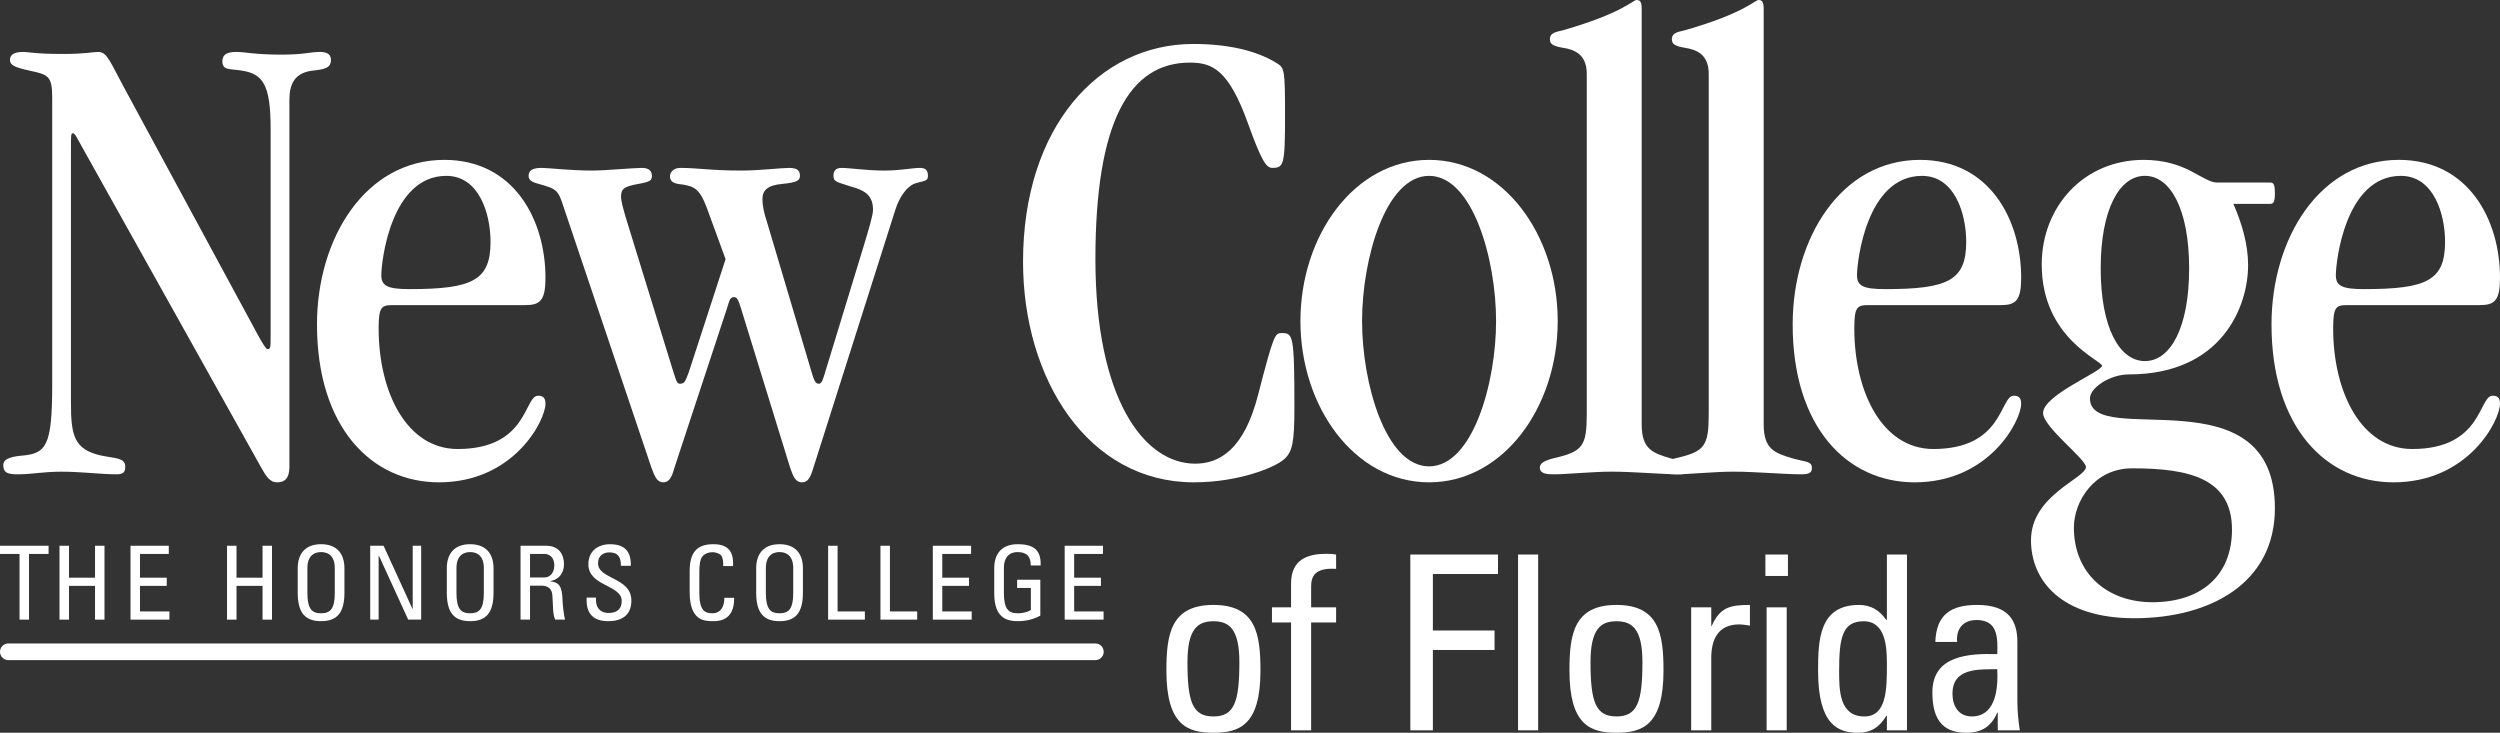
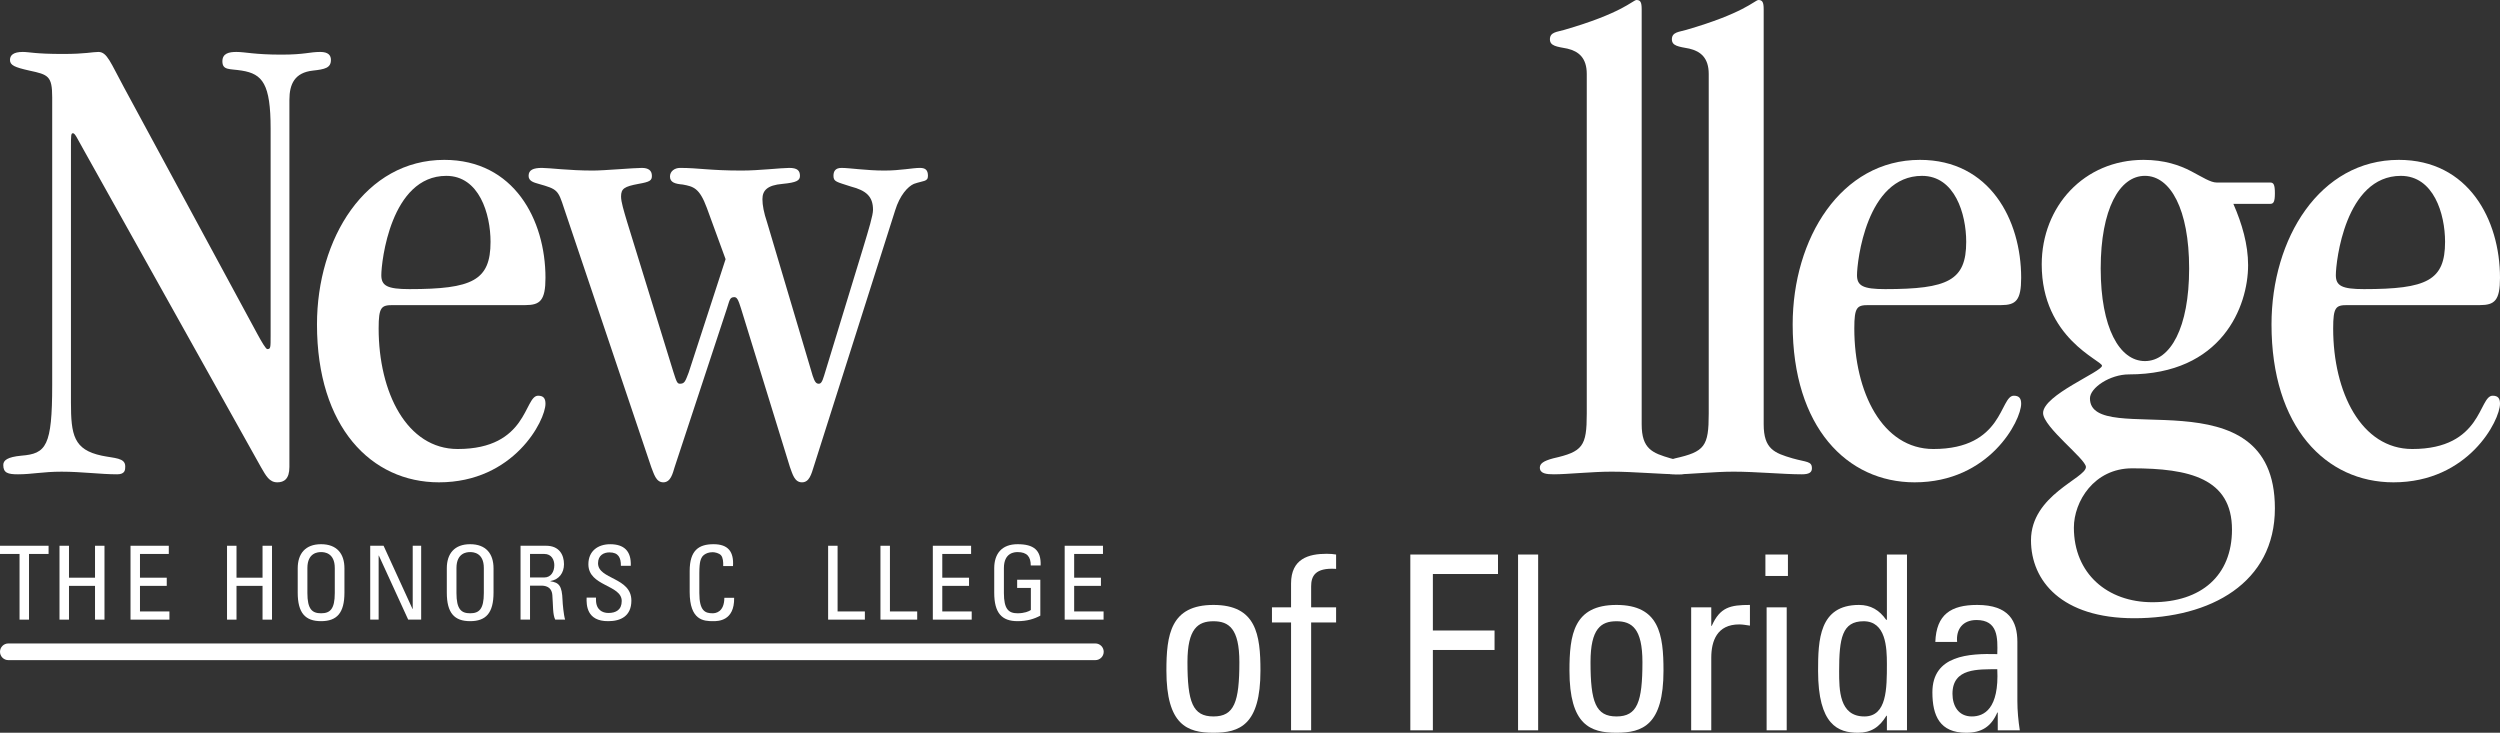
<svg xmlns="http://www.w3.org/2000/svg" width="116" height="34" viewBox="0 0 116 34" fill="none">
  <rect x="0" y="0" width="116" height="34" fill="#333333" stroke="none" />
  <path fill-rule="evenodd" clip-rule="evenodd" d="M0.387 29.856C0.173 29.856 0 30.03 0 30.243C0 30.456 0.173 30.63 0.387 30.63H50.824C51.038 30.63 51.212 30.456 51.212 30.243C51.212 30.03 51.038 29.856 50.824 29.856H0.387Z" fill="white" />
  <path fill-rule="evenodd" clip-rule="evenodd" d="M2.254 25.323V25.703H1.346V28.751H0.907V25.703H0V25.323H2.254Z" fill="white" />
  <path fill-rule="evenodd" clip-rule="evenodd" d="M2.761 28.751V25.323H3.201V26.805H4.409V25.323H4.848V28.751H4.409V27.184H3.201V28.751H2.761Z" fill="white" />
  <path fill-rule="evenodd" clip-rule="evenodd" d="M6.056 28.751V25.323H7.832V25.703H6.495V26.805H7.737V27.184H6.495V28.371H7.861V28.751H6.056Z" fill="white" />
  <path fill-rule="evenodd" clip-rule="evenodd" d="M10.534 28.751V25.323H10.974V26.805H12.182V25.323H12.621V28.751H12.182V27.184H10.974V28.751H10.534Z" fill="white" />
  <path fill-rule="evenodd" clip-rule="evenodd" d="M15.534 27.516V26.358C15.534 25.64 15.037 25.617 14.898 25.617C14.76 25.617 14.263 25.64 14.263 26.358V27.516C14.263 28.267 14.483 28.456 14.898 28.456C15.314 28.456 15.534 28.267 15.534 27.516ZM13.814 27.497V26.372C13.814 25.689 14.168 25.251 14.898 25.251C15.629 25.251 15.982 25.689 15.982 26.372V27.497C15.982 28.447 15.629 28.822 14.898 28.822C14.168 28.822 13.814 28.447 13.814 27.497Z" fill="white" />
  <path fill-rule="evenodd" clip-rule="evenodd" d="M19.542 25.323V28.751H18.94L17.579 25.779H17.569V28.751H17.178V25.323H17.798L19.141 28.257H19.15V25.323H19.542Z" fill="white" />
  <path fill-rule="evenodd" clip-rule="evenodd" d="M22.45 27.516V26.358C22.45 25.64 21.954 25.617 21.815 25.617C21.677 25.617 21.18 25.64 21.18 26.358V27.516C21.18 28.267 21.4 28.456 21.815 28.456C22.231 28.456 22.45 28.267 22.45 27.516ZM20.732 27.497V26.372C20.732 25.689 21.085 25.251 21.815 25.251C22.546 25.251 22.9 25.689 22.9 26.372V27.497C22.9 28.447 22.546 28.822 21.815 28.822C21.085 28.822 20.732 28.447 20.732 27.497Z" fill="white" />
  <path fill-rule="evenodd" clip-rule="evenodd" d="M24.593 26.795H25.252C25.567 26.795 25.72 26.524 25.72 26.225C25.72 25.979 25.595 25.703 25.257 25.703H24.593V26.795ZM24.593 27.174V28.751H24.153V25.323H25.342C25.953 25.323 26.169 25.75 26.169 26.178C26.169 26.581 25.944 26.89 25.538 26.961V26.971C25.934 27.032 26.078 27.166 26.102 27.854C26.106 28.001 26.154 28.537 26.221 28.751H25.763C25.639 28.514 25.667 28.067 25.629 27.611C25.595 27.194 25.257 27.174 25.108 27.174H24.593Z" fill="white" />
  <path fill-rule="evenodd" clip-rule="evenodd" d="M27.654 27.73V27.83C27.654 28.295 27.95 28.442 28.231 28.442C28.58 28.442 28.848 28.295 28.848 27.887C28.848 27.127 27.301 27.213 27.301 26.182C27.301 25.575 27.735 25.252 28.313 25.252C28.943 25.252 29.296 25.555 29.268 26.253H28.809C28.814 25.878 28.695 25.631 28.279 25.631C28.016 25.631 27.749 25.764 27.749 26.135C27.749 26.89 29.296 26.78 29.296 27.868C29.296 28.59 28.795 28.822 28.227 28.822C27.209 28.832 27.209 28.058 27.219 27.73H27.654Z" fill="white" />
  <path fill-rule="evenodd" clip-rule="evenodd" d="M33.557 26.267C33.562 26.073 33.548 25.878 33.458 25.769C33.366 25.66 33.161 25.622 33.07 25.622C32.707 25.622 32.565 25.841 32.55 25.888C32.535 25.926 32.449 26.011 32.449 26.6V27.516C32.449 28.357 32.726 28.456 33.066 28.456C33.2 28.456 33.605 28.409 33.61 27.739H34.064C34.083 28.822 33.314 28.822 33.089 28.822C32.66 28.822 32.001 28.794 32.001 27.465V26.496C32.001 25.527 32.43 25.251 33.109 25.251C33.792 25.251 34.054 25.603 34.011 26.267H33.557Z" fill="white" />
-   <path fill-rule="evenodd" clip-rule="evenodd" d="M36.806 27.516V26.358C36.806 25.64 36.31 25.617 36.171 25.617C36.033 25.617 35.536 25.64 35.536 26.358V27.516C35.536 28.267 35.755 28.456 36.171 28.456C36.587 28.456 36.806 28.267 36.806 27.516ZM35.087 27.497V26.372C35.087 25.689 35.441 25.251 36.171 25.251C36.902 25.251 37.255 25.689 37.255 26.372V27.497C37.255 28.447 36.902 28.822 36.171 28.822C35.441 28.822 35.087 28.447 35.087 27.497Z" fill="white" />
  <path fill-rule="evenodd" clip-rule="evenodd" d="M38.425 28.751V25.323H38.864V28.371H40.13V28.751H38.425Z" fill="white" />
  <path fill-rule="evenodd" clip-rule="evenodd" d="M40.853 28.751V25.323H41.293V28.371H42.558V28.751H40.853Z" fill="white" />
  <path fill-rule="evenodd" clip-rule="evenodd" d="M43.283 28.751V25.323H45.059V25.703H43.722V26.805H44.963V27.184H43.722V28.371H45.087V28.751H43.283Z" fill="white" />
  <path fill-rule="evenodd" clip-rule="evenodd" d="M47.827 26.239C47.827 25.836 47.66 25.617 47.215 25.617C47.077 25.617 46.581 25.641 46.581 26.358V27.516C46.581 28.267 46.8 28.456 47.215 28.456C47.531 28.456 47.74 28.37 47.832 28.304V27.279H47.196V26.899H48.271V28.566C47.989 28.717 47.66 28.822 47.215 28.822C46.485 28.822 46.132 28.447 46.132 27.498V26.372C46.132 25.689 46.485 25.251 47.215 25.251C47.96 25.251 48.314 25.522 48.285 26.239H47.827Z" fill="white" />
  <path fill-rule="evenodd" clip-rule="evenodd" d="M49.401 28.751V25.323H51.178V25.703H49.841V26.805H51.083V27.184H49.841V28.371H51.206V28.751H49.401Z" fill="white" />
  <path fill-rule="evenodd" clip-rule="evenodd" d="M57.507 30.723C57.507 29.165 57.019 28.826 56.304 28.826C55.587 28.826 55.098 29.165 55.098 30.723C55.098 32.576 55.337 33.243 56.304 33.243C57.269 33.243 57.507 32.576 57.507 30.723ZM54.121 31.119C54.121 29.447 54.315 28.069 56.304 28.069C58.292 28.069 58.485 29.447 58.485 31.119C58.485 33.638 57.52 34 56.304 34C55.088 34 54.121 33.638 54.121 31.119Z" fill="white" />
  <path fill-rule="evenodd" clip-rule="evenodd" d="M59.905 28.181V27.075C59.905 25.922 60.723 25.696 61.553 25.696C61.745 25.696 61.86 25.708 61.995 25.73V26.396C61.008 26.329 60.837 26.747 60.837 27.21V28.181H61.995V28.882H60.837V33.887H59.905V28.882H59.019V28.181H59.905Z" fill="white" />
  <path fill-rule="evenodd" clip-rule="evenodd" d="M65.439 33.887V25.73H69.507V26.634H66.485V29.255H69.347V30.159H66.485V33.887H65.439Z" fill="white" />
  <path fill-rule="evenodd" clip-rule="evenodd" d="M70.438 33.887H71.37V25.73H70.438V33.887Z" fill="white" />
  <path fill-rule="evenodd" clip-rule="evenodd" d="M76.209 30.723C76.209 29.165 75.72 28.826 75.004 28.826C74.289 28.826 73.8 29.165 73.8 30.723C73.8 32.576 74.04 33.243 75.004 33.243C75.97 33.243 76.209 32.576 76.209 30.723ZM72.823 31.119C72.823 29.447 73.016 28.069 75.004 28.069C76.993 28.069 77.186 29.447 77.186 31.119C77.186 33.638 76.22 34 75.004 34C73.788 34 72.823 33.638 72.823 31.119Z" fill="white" />
  <path fill-rule="evenodd" clip-rule="evenodd" d="M79.403 29.04H79.425C79.811 28.17 80.288 28.069 81.197 28.069V29.029C81.027 29.006 80.868 28.973 80.698 28.973C79.663 28.973 79.403 29.752 79.403 30.52V33.887H78.47V28.181H79.403V29.04Z" fill="white" />
  <path fill-rule="evenodd" clip-rule="evenodd" d="M81.971 33.887H82.903V28.181H81.971V33.887ZM81.915 26.725H82.96V25.73H81.915V26.725Z" fill="white" />
  <path fill-rule="evenodd" clip-rule="evenodd" d="M86.472 28.826C85.473 28.826 85.336 29.616 85.336 31.142C85.336 32 85.336 33.243 86.507 33.243C87.552 33.243 87.552 31.955 87.552 30.803C87.552 30.046 87.505 28.826 86.472 28.826ZM87.552 25.73H88.484V33.887H87.552V33.209H87.53C87.211 33.74 86.813 34 86.211 34C85.291 34 84.359 33.639 84.359 31.131C84.359 29.706 84.404 28.069 86.257 28.069C86.801 28.069 87.2 28.306 87.518 28.758H87.552V25.73Z" fill="white" />
  <path fill-rule="evenodd" clip-rule="evenodd" d="M90.595 32.192C90.595 32.746 90.867 33.243 91.493 33.243C92.06 33.243 92.764 32.892 92.674 31.05C91.788 31.062 90.595 30.983 90.595 32.192ZM92.696 33.062H92.674C92.39 33.717 91.947 34 91.23 34C90.015 34 89.663 33.221 89.663 32.124C89.663 30.396 91.368 30.317 92.674 30.351C92.696 29.594 92.708 28.769 91.708 28.769C91.083 28.769 90.754 29.187 90.81 29.786H89.799C89.845 28.509 90.526 28.069 91.742 28.069C93.219 28.069 93.606 28.826 93.606 29.786V32.531C93.606 32.983 93.651 33.446 93.719 33.887H92.696V33.062Z" fill="white" />
  <path fill-rule="evenodd" clip-rule="evenodd" d="M13.428 21.669C13.428 22.225 13.179 22.38 12.868 22.38C12.495 22.38 12.34 22.071 12.122 21.699L3.883 6.955C3.572 6.399 3.48 6.182 3.385 6.182C3.292 6.182 3.292 6.275 3.292 6.862V18.671C3.292 20.185 3.417 20.866 4.722 21.143C5.313 21.267 5.811 21.236 5.811 21.639C5.811 21.793 5.811 22.008 5.438 22.008C4.66 22.008 3.79 21.886 2.857 21.886C1.986 21.886 1.489 22.008 0.836 22.008C0.37 22.008 0.152 21.948 0.152 21.576C0.152 21.36 0.339 21.205 0.992 21.143C2.142 21.051 2.422 20.71 2.422 17.866V4.513C2.422 3.524 2.236 3.462 1.365 3.276C0.681 3.122 0.463 3.029 0.463 2.781C0.463 2.565 0.619 2.41 1.054 2.41C1.365 2.41 1.614 2.504 2.919 2.504C3.976 2.504 4.287 2.41 4.567 2.41C4.972 2.41 5.127 2.905 5.749 4.049L11.936 15.487C12.153 15.888 12.34 16.198 12.402 16.198C12.557 16.198 12.557 16.136 12.557 15.579V5.966C12.557 3.895 12.184 3.431 11.22 3.276C10.661 3.184 10.319 3.276 10.319 2.844C10.319 2.473 10.63 2.41 10.971 2.41C11.376 2.41 11.811 2.535 13.055 2.535C14.143 2.535 14.36 2.41 14.858 2.41C15.232 2.41 15.355 2.565 15.355 2.781C15.355 3.153 15.076 3.214 14.516 3.276C13.676 3.369 13.428 3.895 13.428 4.637V21.669Z" fill="white" />
  <path fill-rule="evenodd" clip-rule="evenodd" d="M20.709 8.16C18.128 8.16 17.693 12.148 17.693 12.767C17.693 13.261 17.973 13.415 18.999 13.415C21.921 13.415 22.761 13.013 22.761 11.221C22.761 9.923 22.233 8.16 20.709 8.16ZM18.222 14.157C17.693 14.157 17.569 14.25 17.569 15.239C17.569 18.206 18.875 20.834 21.237 20.834C24.502 20.834 24.315 18.361 24.968 18.361C25.217 18.361 25.31 18.485 25.31 18.732C25.31 19.505 23.849 22.38 20.367 22.38C17.227 22.38 14.708 19.814 14.708 15.054C14.708 11.066 16.947 7.418 20.616 7.418C23.849 7.418 25.31 10.2 25.31 12.89C25.31 13.941 25.062 14.157 24.377 14.157H18.222Z" fill="white" />
  <path fill-rule="evenodd" clip-rule="evenodd" d="M32.797 9.645C32.454 8.717 32.174 8.655 31.678 8.562C31.335 8.532 31.087 8.469 31.087 8.192C31.087 7.944 31.305 7.791 31.554 7.791C32.424 7.791 32.921 7.914 34.413 7.914C35.222 7.914 36.248 7.791 36.621 7.791C36.994 7.791 37.118 7.914 37.118 8.16C37.118 8.377 36.962 8.469 36.31 8.532C35.595 8.593 35.377 8.841 35.377 9.242C35.377 9.52 35.439 9.86 35.595 10.325L37.708 17.434C37.802 17.713 37.865 17.805 37.989 17.805C38.081 17.805 38.145 17.743 38.237 17.434L40.041 11.529C40.321 10.603 40.508 9.985 40.508 9.737C40.508 9.119 40.197 8.841 39.481 8.655C38.828 8.439 38.673 8.439 38.673 8.16C38.673 7.976 38.735 7.791 39.045 7.791C39.419 7.791 40.197 7.914 41.035 7.914C41.781 7.914 42.341 7.791 42.684 7.791C42.932 7.791 43.057 7.883 43.057 8.16C43.057 8.439 42.839 8.377 42.404 8.532C42.124 8.655 41.75 9.058 41.533 9.768L37.772 21.607C37.646 22.009 37.553 22.38 37.212 22.38C36.869 22.38 36.777 22.009 36.652 21.669L34.383 14.312C34.258 13.911 34.196 13.787 34.071 13.787C33.854 13.787 33.854 13.941 33.73 14.312L31.305 21.669C31.211 21.979 31.118 22.38 30.776 22.38C30.434 22.38 30.341 21.979 30.216 21.669L26.175 9.675C25.895 8.81 25.864 8.779 24.994 8.532C24.775 8.469 24.527 8.408 24.527 8.16C24.527 7.883 24.745 7.791 25.148 7.791C25.491 7.791 26.392 7.914 27.512 7.914C28.04 7.914 29.408 7.791 29.781 7.791C30.091 7.791 30.248 7.914 30.248 8.16C30.248 8.377 30.154 8.439 29.625 8.532C28.972 8.655 28.817 8.748 28.817 9.119C28.817 9.366 28.941 9.768 29.097 10.293L31.242 17.249C31.398 17.743 31.428 17.805 31.554 17.805C31.771 17.805 31.802 17.681 31.957 17.28L33.667 12.025L32.797 9.645Z" fill="white" />
-   <path fill-rule="evenodd" clip-rule="evenodd" d="M55.459 21.514C56.578 21.514 57.73 20.865 58.381 18.299C59.098 15.518 59.16 15.455 59.469 15.455C59.998 15.455 60.06 15.518 60.06 18.918C60.06 20.524 59.968 20.958 59.595 21.298C59.16 21.699 57.449 22.38 55.396 22.38C50.485 22.38 47.469 17.588 47.469 12.148C47.469 5.904 50.982 2.04 55.367 2.04C56.982 2.04 58.32 2.349 59.251 2.936C59.595 3.153 59.626 3.214 59.626 5.378C59.626 7.666 59.563 7.79 59.035 7.79C58.755 7.79 58.538 7.48 57.915 5.749C57.014 3.245 56.268 2.905 55.211 2.905C52.412 2.905 50.827 5.626 50.827 12.024C50.827 18.485 53.066 21.514 55.459 21.514Z" fill="white" />
-   <path fill-rule="evenodd" clip-rule="evenodd" d="M69.418 14.9C69.418 12.024 68.331 8.16 66.309 8.16C64.289 8.16 63.2 12.024 63.2 14.9C63.2 17.774 64.289 21.639 66.309 21.639C68.331 21.639 69.418 17.774 69.418 14.9ZM66.309 22.38C62.859 22.38 60.34 18.888 60.34 14.9C60.34 10.911 62.859 7.418 66.309 7.418C69.761 7.418 72.278 10.911 72.278 14.9C72.278 18.888 69.761 22.38 66.309 22.38Z" fill="white" />
  <path fill-rule="evenodd" clip-rule="evenodd" d="M76.174 19.69C76.174 20.834 76.672 21.02 77.513 21.266C78.165 21.453 78.413 21.391 78.413 21.73C78.413 21.916 78.29 22.008 77.947 22.008C77.077 22.008 75.834 21.885 74.775 21.885C73.874 21.885 72.724 22.008 72.102 22.008C71.76 22.008 71.449 21.978 71.449 21.699C71.449 21.515 71.605 21.391 72.071 21.266C73.439 20.958 73.626 20.71 73.626 19.196V3.431C73.626 2.689 73.253 2.38 72.724 2.256C72.227 2.163 71.916 2.133 71.916 1.823C71.916 1.483 72.257 1.483 72.568 1.39C75.243 0.618 75.739 0.03 75.926 0C76.112 0 76.174 0.091 76.174 0.432V19.69Z" fill="white" />
  <path fill-rule="evenodd" clip-rule="evenodd" d="M81.835 19.69C81.835 20.834 82.332 21.02 83.17 21.266C83.824 21.453 84.073 21.391 84.073 21.73C84.073 21.916 83.948 22.008 83.607 22.008C82.736 22.008 81.491 21.885 80.435 21.885C79.534 21.885 78.383 22.008 77.762 22.008C77.419 22.008 77.109 21.978 77.109 21.699C77.109 21.515 77.264 21.391 77.73 21.266C79.098 20.958 79.285 20.71 79.285 19.196V3.431C79.285 2.689 78.912 2.38 78.383 2.256C77.886 2.163 77.575 2.133 77.575 1.823C77.575 1.483 77.917 1.483 78.228 1.39C80.901 0.618 81.399 0.03 81.585 0C81.772 0 81.835 0.091 81.835 0.432V19.69Z" fill="white" />
  <path fill-rule="evenodd" clip-rule="evenodd" d="M89.181 8.16C86.6 8.16 86.165 12.148 86.165 12.767C86.165 13.261 86.444 13.415 87.471 13.415C90.393 13.415 91.232 13.013 91.232 11.221C91.232 9.923 90.704 8.16 89.181 8.16ZM86.694 14.157C86.165 14.157 86.04 14.25 86.04 15.239C86.04 18.206 87.346 20.834 89.709 20.834C92.974 20.834 92.787 18.361 93.441 18.361C93.689 18.361 93.782 18.485 93.782 18.732C93.782 19.505 92.322 22.38 88.838 22.38C85.699 22.38 83.18 19.814 83.18 15.054C83.18 11.066 85.418 7.418 89.087 7.418C92.322 7.418 93.782 10.2 93.782 12.89C93.782 13.941 93.534 14.157 92.85 14.157H86.694Z" fill="white" />
  <path fill-rule="evenodd" clip-rule="evenodd" d="M99.525 16.754C100.706 16.754 101.576 15.208 101.576 12.457C101.576 9.706 100.706 8.159 99.525 8.159C98.343 8.159 97.472 9.706 97.472 12.457C97.472 15.208 98.343 16.754 99.525 16.754ZM98.933 21.73C97.16 21.73 96.228 23.275 96.228 24.482C96.228 26.614 97.783 27.943 99.867 27.943C102.136 27.943 103.564 26.707 103.564 24.574C103.564 22.194 101.576 21.73 98.933 21.73ZM103.628 9.459C104.032 10.386 104.312 11.344 104.312 12.303C104.312 14.219 103.099 17.372 98.778 17.372C97.907 17.372 96.974 17.99 96.974 18.485C96.974 20.865 105.555 17.217 105.555 23.585C105.555 27.047 102.571 28.686 99.025 28.686C95.668 28.686 94.238 26.955 94.238 25.069C94.238 22.967 96.787 22.194 96.787 21.669C96.787 21.298 94.799 19.814 94.799 19.164C94.799 18.329 97.533 17.248 97.533 16.97C97.533 16.723 94.736 15.702 94.736 12.271C94.736 9.583 96.695 7.418 99.462 7.418C100.425 7.418 101.141 7.666 101.669 7.944C102.198 8.222 102.571 8.469 102.851 8.469H105.338C105.493 8.469 105.555 8.562 105.555 8.964C105.555 9.366 105.493 9.459 105.338 9.459H103.628Z" fill="white" />
  <path fill-rule="evenodd" clip-rule="evenodd" d="M111.399 8.16C108.818 8.16 108.383 12.148 108.383 12.767C108.383 13.261 108.663 13.415 109.688 13.415C112.61 13.415 113.451 13.013 113.451 11.221C113.451 9.923 112.923 8.16 111.399 8.16ZM108.911 14.157C108.383 14.157 108.259 14.25 108.259 15.239C108.259 18.206 109.566 20.834 111.928 20.834C115.192 20.834 115.006 18.361 115.659 18.361C115.908 18.361 116 18.485 116 18.732C116 19.505 114.54 22.38 111.056 22.38C107.917 22.38 105.398 19.814 105.398 15.054C105.398 11.066 107.636 7.418 111.307 7.418C114.54 7.418 116 10.2 116 12.89C116 13.941 115.752 14.157 115.067 14.157H108.911Z" fill="white" />
</svg>